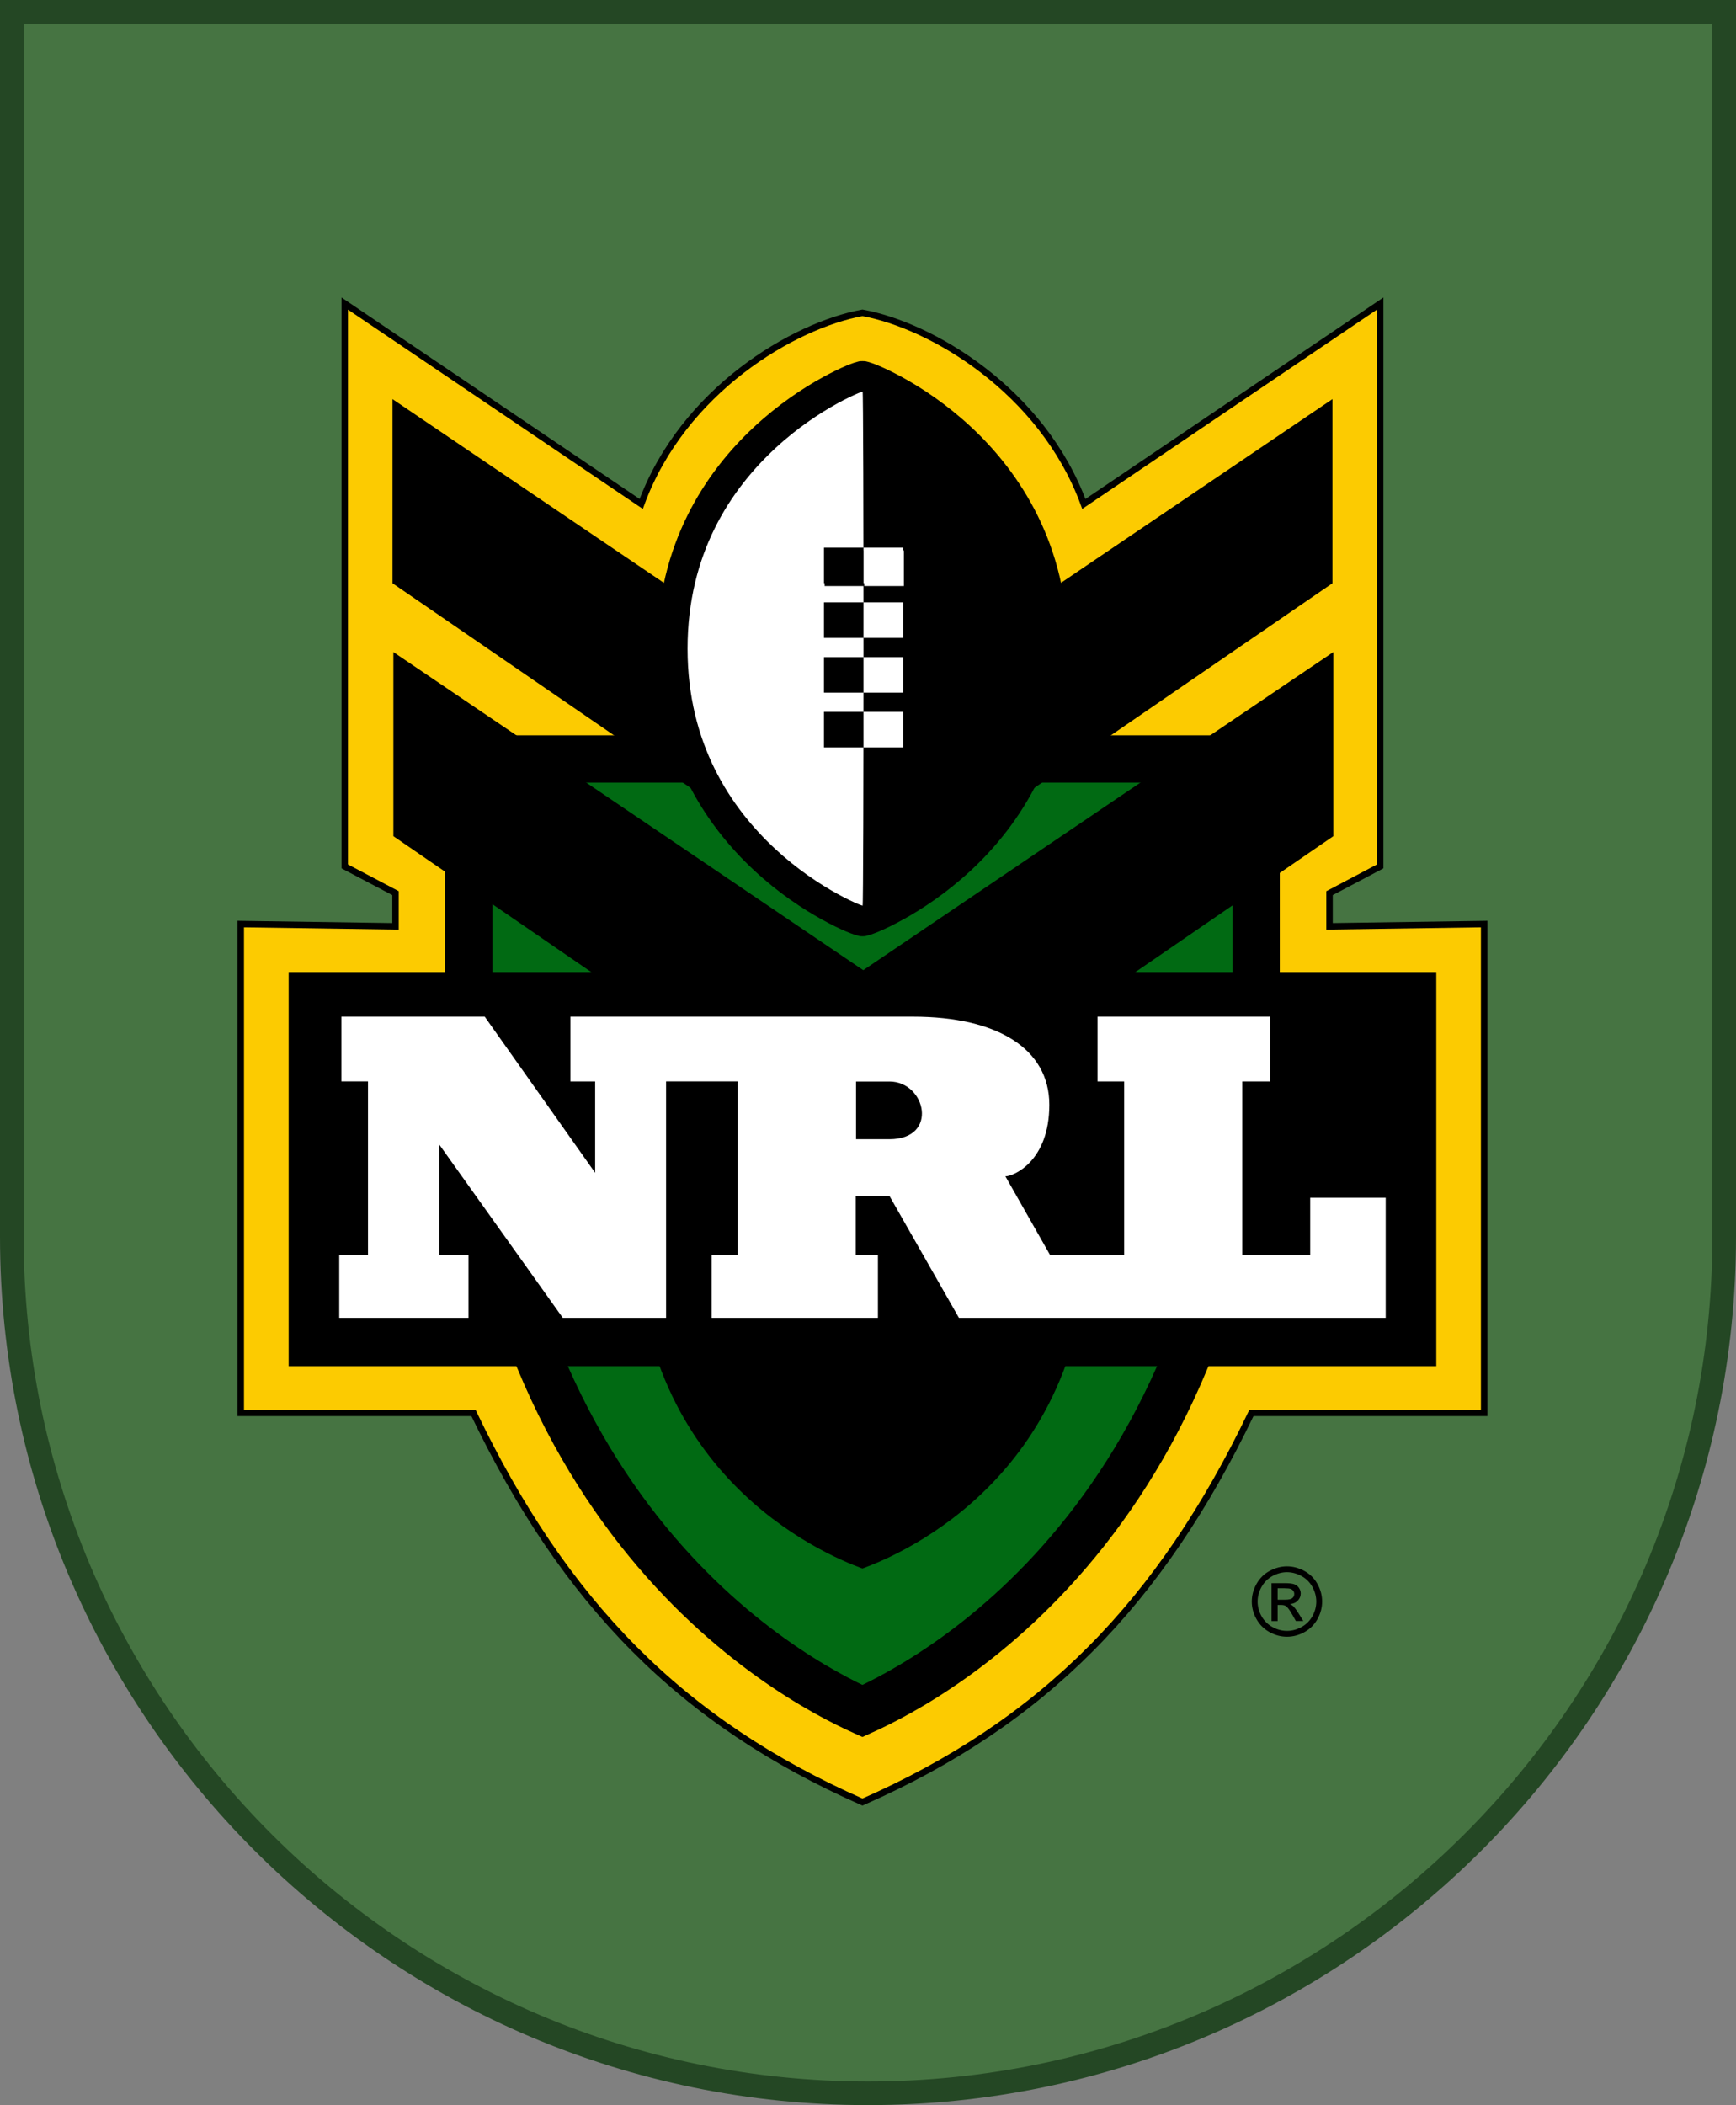
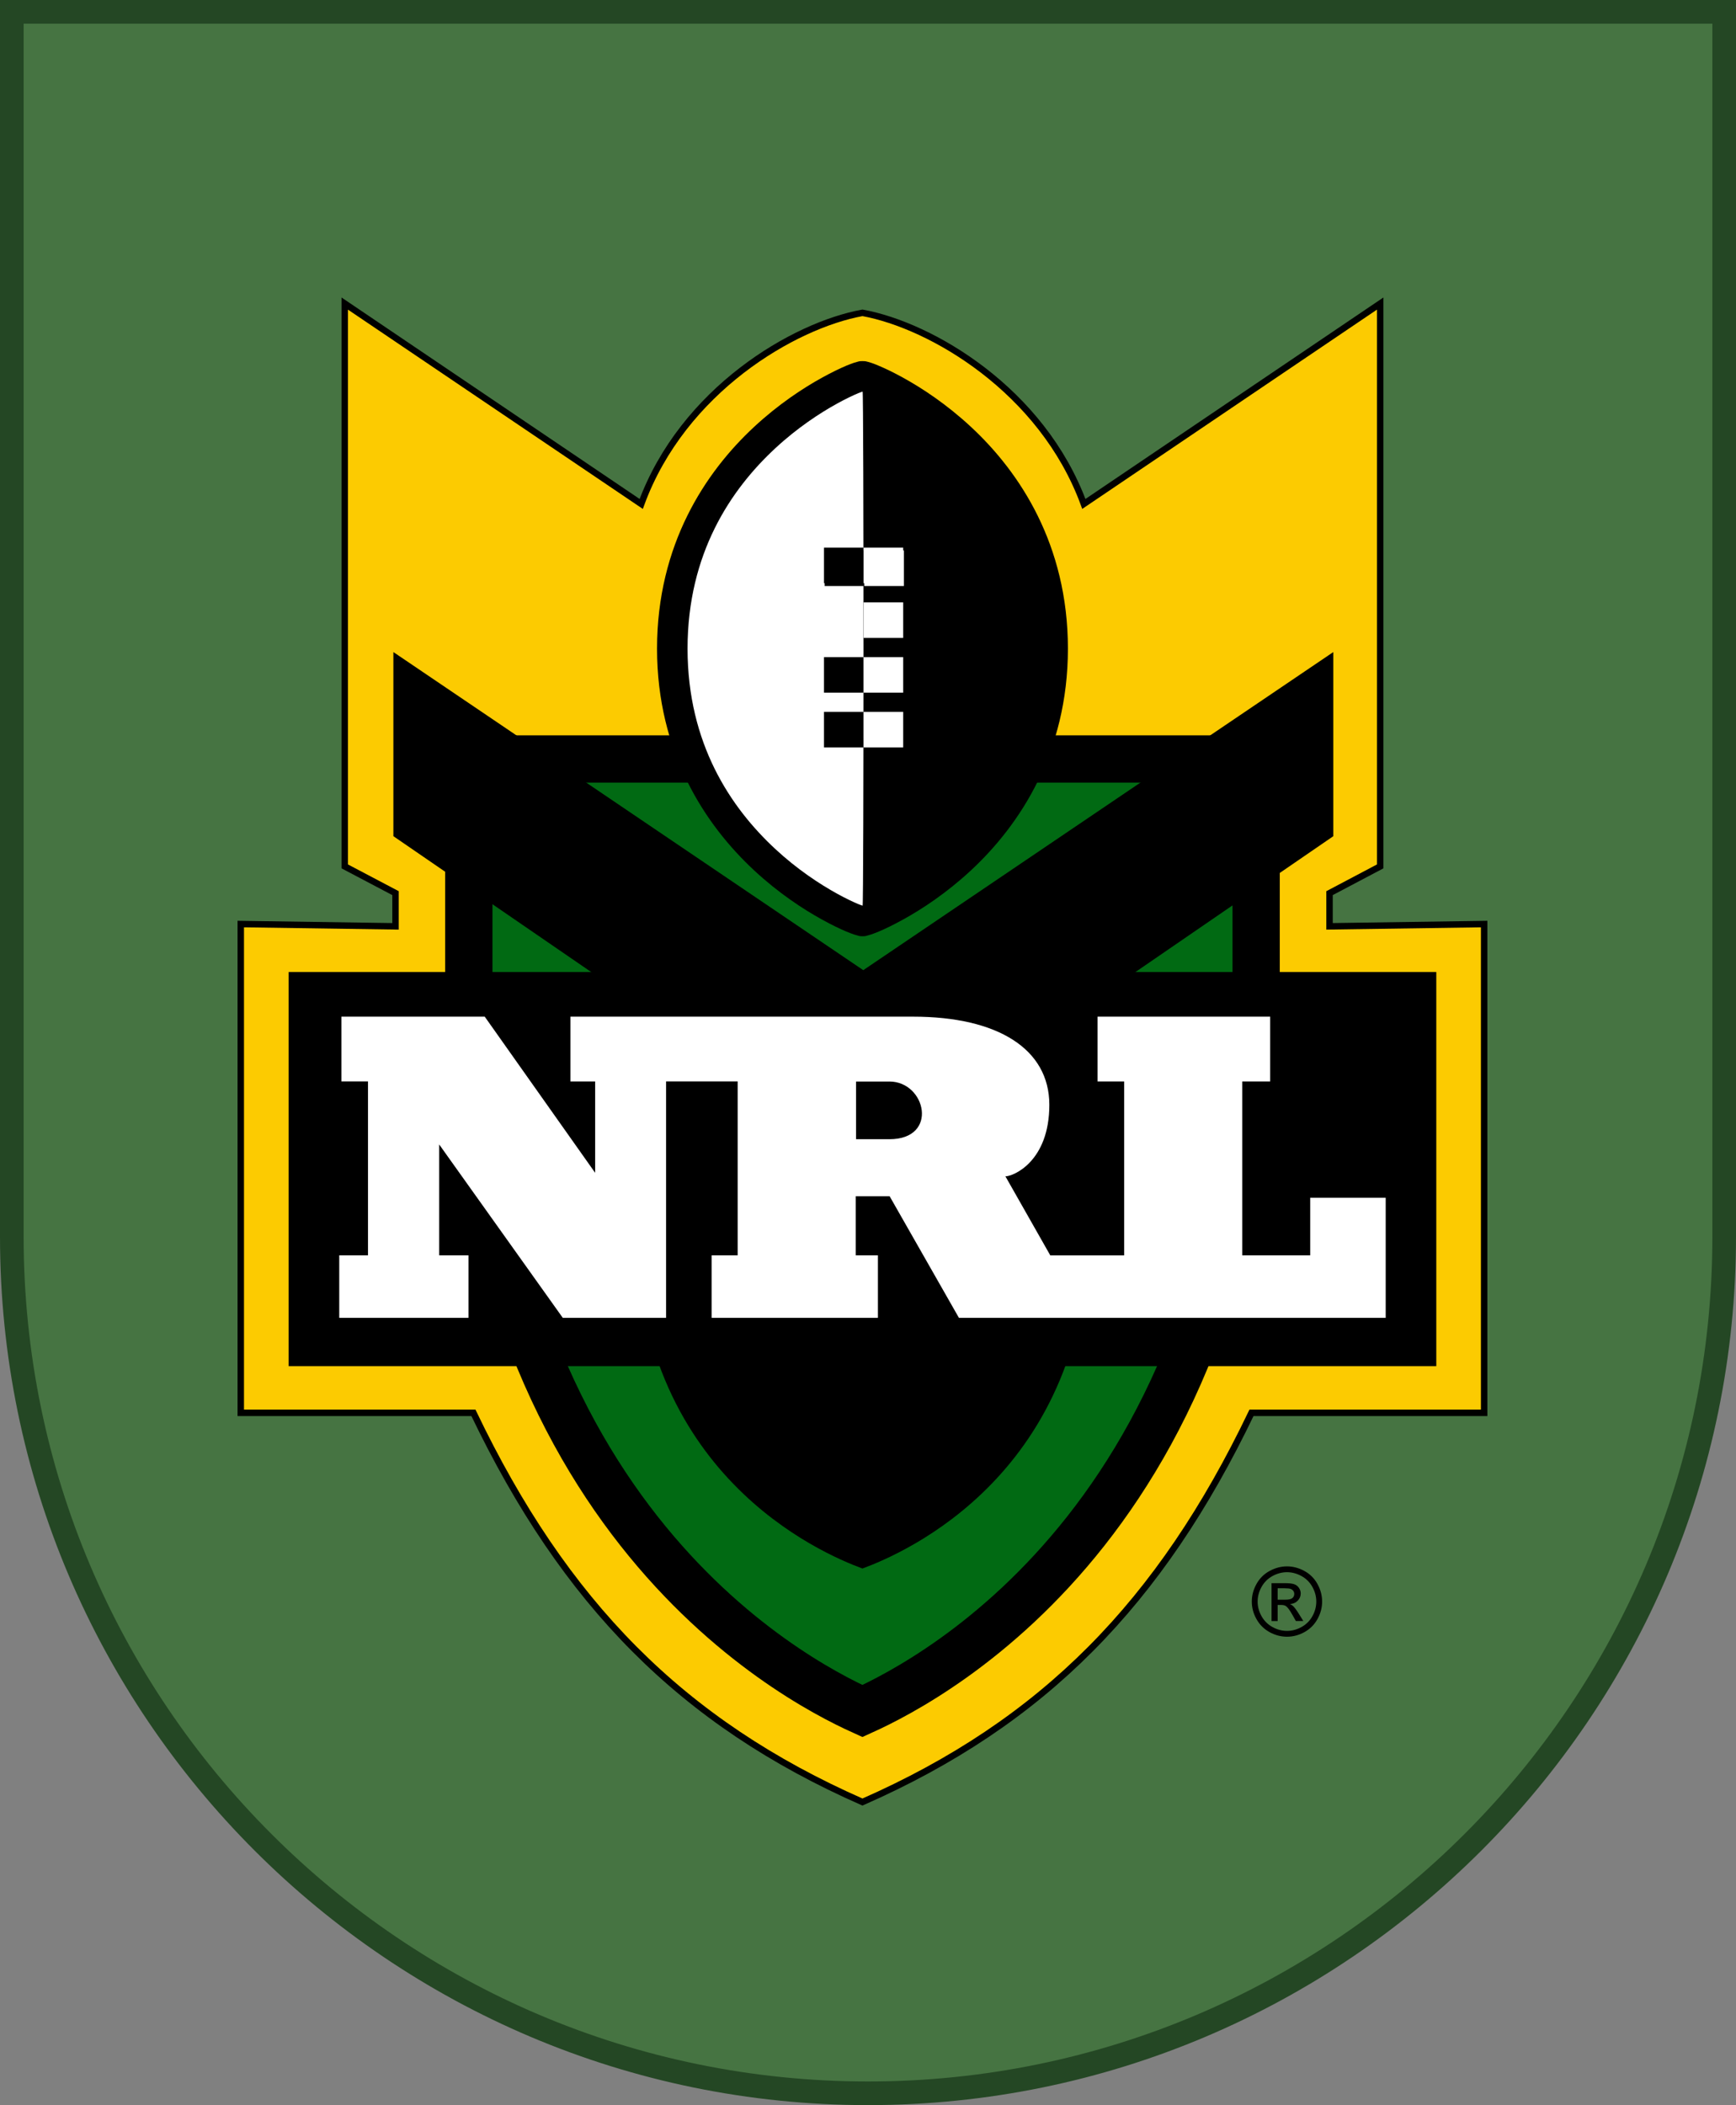
<svg xmlns="http://www.w3.org/2000/svg" version="1.1" id="svg2" x="0px" y="0px" viewBox="0 0 146.886 178.036" style="enable-background:new 0 0 146.886 178.036;" xml:space="preserve">
  <rect x="0" y="0" width="146.886" height="178.036" fill="#808080" stroke="none" />
  <style type="text/css">
	.st0{fill:#467442;}
	.st1{fill:#244724;}
	.st2{fill-rule:evenodd;clip-rule:evenodd;fill:#FCCB01;stroke:#000000;stroke-width:0.546;}
	.st3{fill-rule:evenodd;clip-rule:evenodd;fill:#016A13;stroke:#000000;stroke-width:4.001;}
	.st4{fill-rule:evenodd;clip-rule:evenodd;}
	.st5{fill:#FFFFFF;}
	.st6{fill-rule:evenodd;clip-rule:evenodd;fill:#FFFFFF;}
</style>
  <g>
    <path class="st0" d="M73.443,177.036h-0c-40.009,0-72.443-32.434-72.443-72.443V1h144.886v103.593   C145.886,144.602,113.452,177.036,73.443,177.036z" />
    <path class="st1" d="M73.443,178.036C32.946,178.036,0,145.09,0,104.594V0h146.886v104.594   C146.886,145.09,113.939,178.036,73.443,178.036z M2,2v102.594c0,39.394,32.049,71.442,71.443,71.442   c39.394,0,71.443-32.049,71.443-71.442V2H2z" />
  </g>
  <path id="path3195" class="st2" d="M29.17,25.673v47.601l4.296,2.262v2.807l-13.094-0.193v41.338h19.686  c7.72,16.096,17.609,26.182,32.916,32.916c15.308-6.734,25.197-16.82,32.916-32.916h19.686V78.15  l-13.082,0.193v-2.807l4.285-2.262V25.673L91.706,42.62c-3.531-9.625-12.933-15.111-18.731-16.163  c-5.798,1.051-15.189,6.538-18.72,16.163L29.17,25.673z" />
  <path id="path3208" class="st3" d="M39.667,64.19v17.879c0,45.602,27.263,59.903,33.303,62.638  c6.039-2.735,33.314-17.037,33.314-62.638V64.19H73.39h-0.83H39.667z" />
  <rect id="rect3206" x="24.423" y="82.208" width="97.104" height="33.332" />
  <path id="path3215" class="st4" d="M53.759,94.898v8.384c0,21.383,15.729,28.089,19.213,29.372  c3.484-1.282,19.219-7.989,19.219-29.372v-8.384H73.214h-0.479H53.759z" />
  <g>
-     <path id="path3191" class="st4" d="M33.211,33.754v15.572l39.759,27.29l39.77-27.29V33.754L72.969,60.658   L33.211,33.754z" />
    <path class="st4" d="M33.285,55.147v15.572l39.759,27.29l39.77-27.29V55.147L73.043,82.05   L33.285,55.147z" />
  </g>
  <rect id="rect3238" x="69.719" y="46.317" width="3.351" height="3.006" />
  <rect id="rect3240" x="73.069" y="46.366" class="st5" width="3.351" height="3.006" />
  <path id="path3217" class="st4" d="M72.975,30.541c-0.288,0-0.333,0.032-0.426,0.056  c-0.094,0.024-0.181,0.047-0.277,0.079c-0.191,0.064-0.415,0.147-0.68,0.259  c-0.531,0.223-1.22,0.557-2.029,1.001c-1.616,0.889-3.688,2.248-5.752,4.163  c-4.127,3.83-8.211,9.958-8.218,18.746c0,0.003,0,0.007,0,0.011c0,0.003,0,0.007,0,0.011  c0.007,8.788,4.092,14.913,8.218,18.746c2.063,1.916,4.135,3.273,5.752,4.163  c0.808,0.445,1.498,0.778,2.029,1.001c0.265,0.112,0.489,0.195,0.68,0.259  c0.095,0.032,0.183,0.055,0.277,0.079c0.094,0.024,0.138,0.068,0.426,0.068  c0.289,0,0.344-0.043,0.438-0.068c0.094-0.024,0.181-0.047,0.277-0.079  c0.191-0.064,0.415-0.147,0.68-0.259c0.531-0.223,1.221-0.556,2.029-1.001  c1.616-0.89,3.688-2.247,5.752-4.163c4.126-3.833,8.2-9.958,8.207-18.746  c0-0.006,0-0.009,0-0.011c0-0.006,0-0.009,0-0.011c-0.007-8.788-4.08-14.916-8.207-18.746  c-2.063-1.915-4.135-3.274-5.752-4.163c-0.808-0.445-1.51-0.779-2.04-1.001  c-0.265-0.111-0.478-0.195-0.669-0.259c-0.095-0.032-0.183-0.055-0.277-0.079  C73.319,30.574,73.263,30.541,72.975,30.541z" />
  <path id="path3363" class="st6" d="M72.987,33.118c0.102,0.037,0.102,43.441,0,43.478  c-0.103-0.037-0.208-0.067-0.369-0.135c-0.436-0.183-1.057-0.476-1.787-0.878  c-1.459-0.804-3.366-2.047-5.245-3.792c-3.756-3.489-7.405-8.887-7.411-16.923c0-0.003,0-0.006,0-0.011  c0-0.003,0-0.006,0-0.011c0.007-8.036,3.655-13.437,7.411-16.923  c1.878-1.743,3.786-2.989,5.245-3.792c0.729-0.401,1.351-0.695,1.787-0.878  C72.779,33.185,72.883,33.156,72.987,33.118z" />
  <g id="g3401" transform="matrix(0.364,0,0,0.364,0.1,-255.082)">
    <rect id="rect3393" x="191.41" y="828.67" width="9.212" height="8.264" />
    <rect id="rect3395" x="200.623" y="828.67" class="st5" width="9.212" height="8.264" />
  </g>
  <path id="text3358" d="M108.894,132.472c0.499,0,0.987,0.128,1.463,0.384  c0.476,0.256,0.847,0.623,1.112,1.1c0.266,0.477,0.398,0.975,0.398,1.493  c-0,0.513-0.131,1.006-0.392,1.479c-0.262,0.473-0.628,0.841-1.1,1.102  c-0.472,0.262-0.965,0.392-1.481,0.392c-0.515,0-1.009-0.131-1.481-0.392  c-0.472-0.262-0.839-0.629-1.102-1.102c-0.263-0.473-0.394-0.966-0.394-1.479  c0-0.518,0.133-1.015,0.4-1.493c0.267-0.477,0.638-0.844,1.114-1.1  C107.907,132.6,108.394,132.472,108.894,132.472L108.894,132.472z M108.894,132.965  c-0.418,0-0.825,0.107-1.22,0.321c-0.396,0.214-0.705,0.521-0.929,0.919  c-0.223,0.398-0.335,0.813-0.335,1.244c0,0.428,0.11,0.839,0.329,1.232  c0.22,0.393,0.526,0.699,0.921,0.919s0.806,0.329,1.234,0.329c0.428,0,0.84-0.11,1.234-0.329  s0.701-0.526,0.919-0.919c0.218-0.393,0.327-0.804,0.327-1.232c-0-0.431-0.111-0.846-0.333-1.244  c-0.222-0.398-0.532-0.705-0.929-0.919C109.715,133.072,109.309,132.965,108.894,132.965L108.894,132.965  z M107.588,137.094v-3.202h1.1c0.376,0,0.648,0.03,0.816,0.089c0.168,0.059,0.302,0.162,0.402,0.31  c0.1,0.147,0.15,0.304,0.15,0.469c-0,0.234-0.083,0.438-0.25,0.611  c-0.167,0.173-0.388,0.271-0.664,0.292c0.113,0.047,0.204,0.104,0.272,0.17  c0.129,0.126,0.287,0.338,0.473,0.635l0.39,0.627h-0.631l-0.284-0.505  c-0.223-0.397-0.404-0.645-0.54-0.745c-0.095-0.074-0.233-0.11-0.414-0.11h-0.304v1.361H107.588z   M108.105,135.292h0.627c0.3,0,0.504-0.045,0.613-0.134c0.109-0.089,0.164-0.208,0.164-0.355  c0-0.095-0.026-0.179-0.079-0.254c-0.053-0.075-0.126-0.131-0.219-0.168  c-0.093-0.037-0.266-0.055-0.519-0.055h-0.588V135.292z" />
  <path id="path2396" class="st6" d="M28.886,85.981v5.478h2.25v14.708h-2.432v5.285h10.934v-5.285h-2.478  v-9.377l10.457,14.662h8.741v-19.993h6.058v14.708h-2.205v5.285H74.282v-5.285h-1.875v-5.001h2.864  l5.865,10.286h36.11v-10.15h-6.388v4.865h-5.751V91.46h2.364v-5.478H92.866v5.478h2.25v14.708  h-6.251l-3.796-6.683c0.689,0,3.717-1.271,3.717-6.047c0-4.706-4.343-7.456-11.537-7.456h-28.983  v5.478h2.091v7.729l-9.343-13.207H28.886z M72.433,91.467h2.822c3.09,0,4.205,4.88,0,4.88h-2.822  V91.467z" />
  <g>
    <rect x="69.719" y="46.317" width="3.351" height="3.006" />
    <rect x="73.069" y="46.317" class="st5" width="3.351" height="3.006" />
-     <rect x="69.719" y="50.946" width="3.351" height="3.006" />
    <rect x="73.069" y="50.946" class="st5" width="3.351" height="3.006" />
    <rect x="69.719" y="55.574" width="3.351" height="3.006" />
    <rect x="73.069" y="55.574" class="st5" width="3.351" height="3.006" />
    <rect x="69.719" y="60.203" width="3.351" height="3.006" />
    <rect x="73.069" y="60.203" class="st5" width="3.351" height="3.006" />
  </g>
</svg>